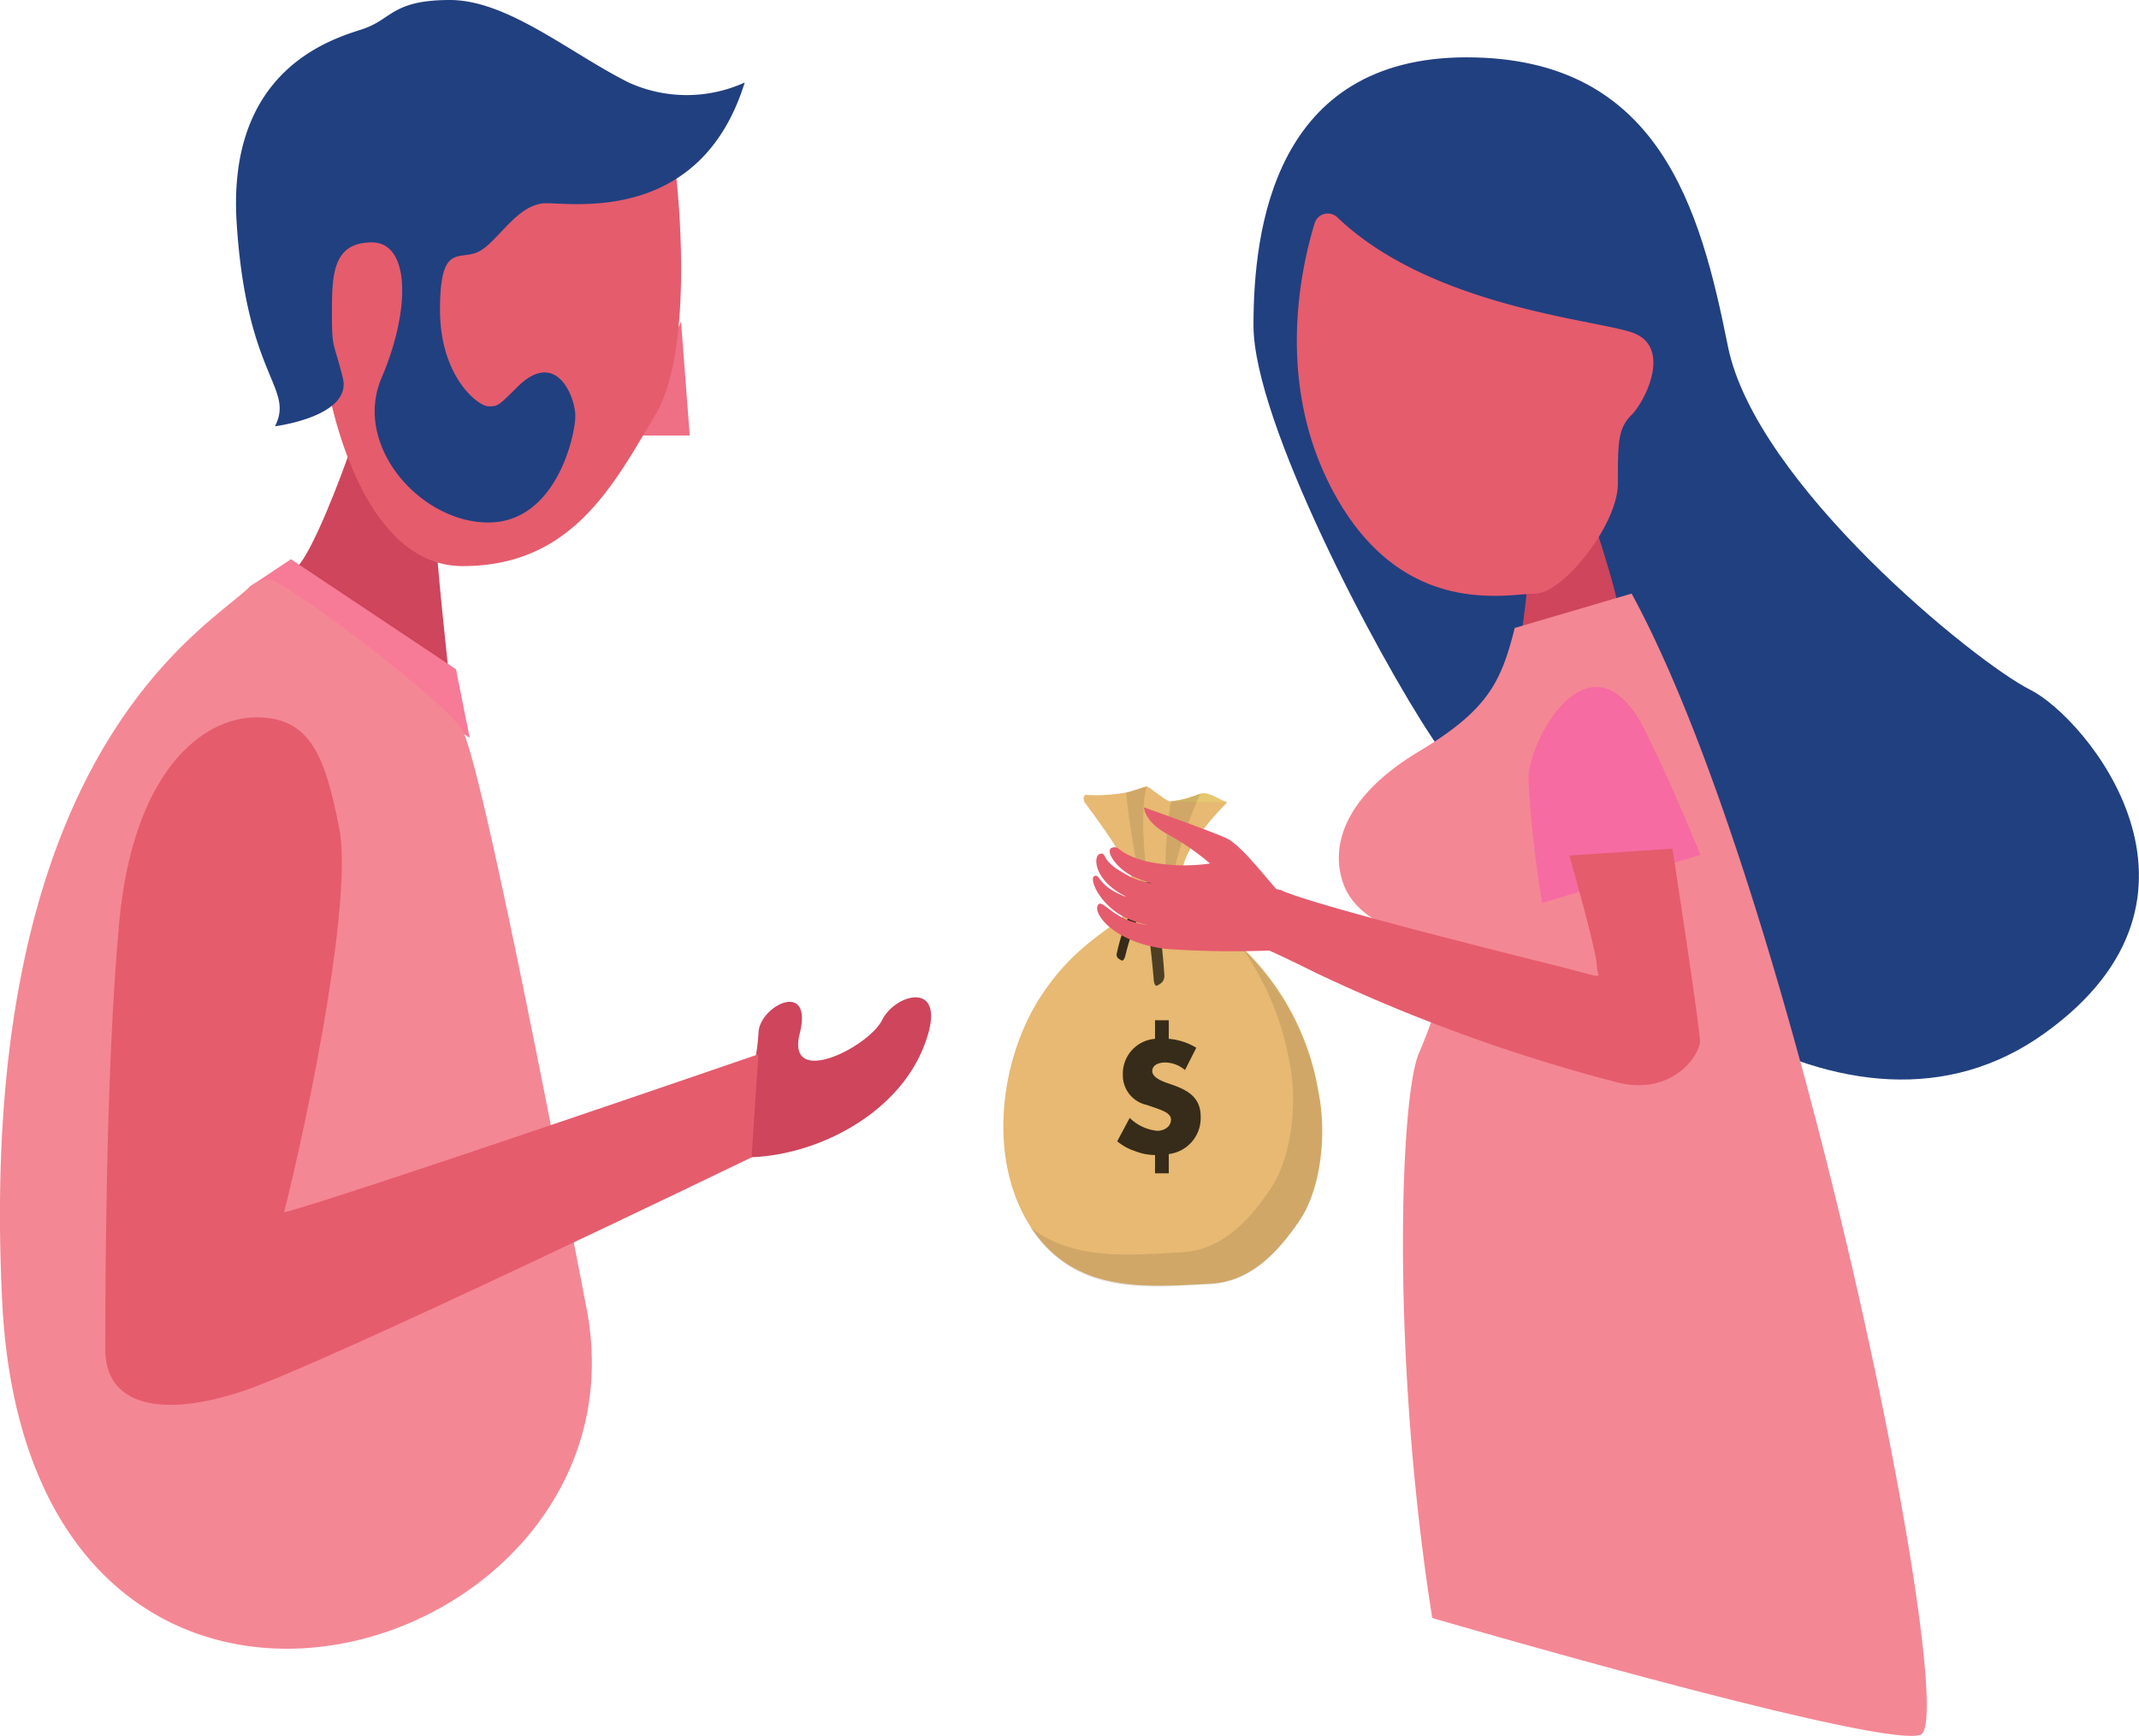
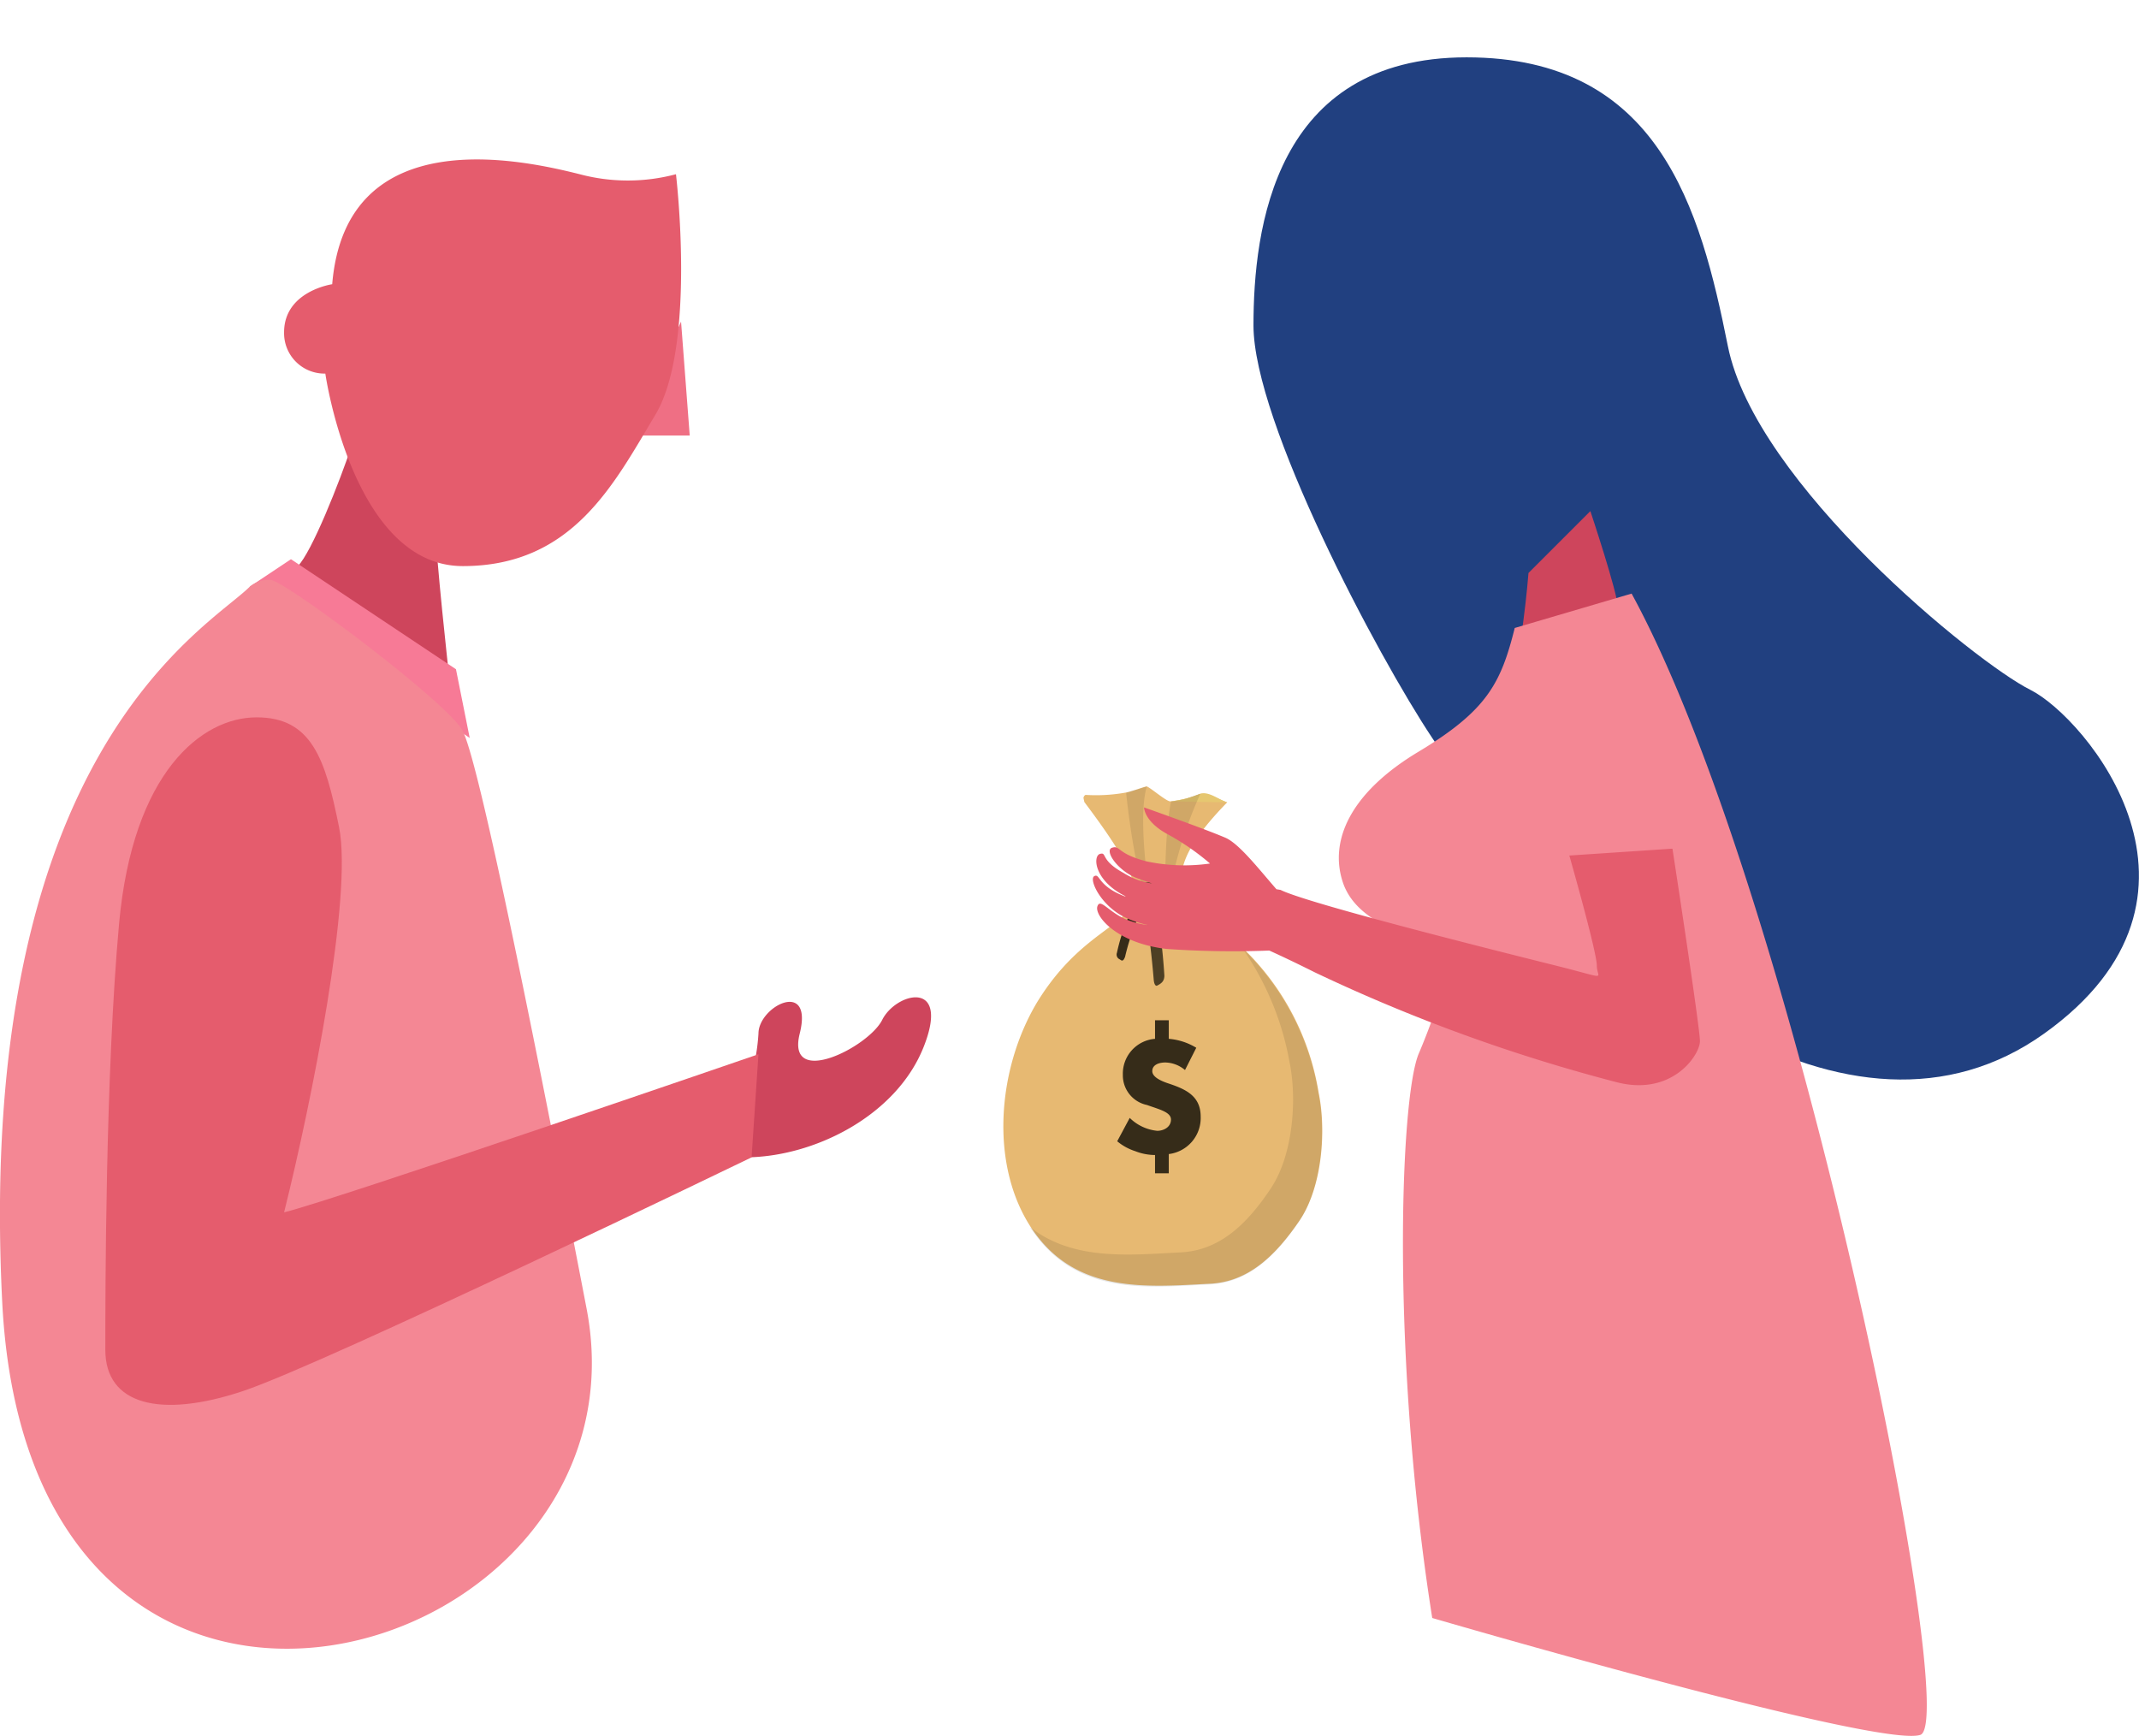
<svg xmlns="http://www.w3.org/2000/svg" viewBox="0 0 155.56 126.24">
  <defs>
    <style>.cls-1{isolation:isolate;}.cls-2{fill:#ce455c;}.cls-3{fill:#e7b972;}.cls-4{fill:#e6c770;}.cls-5{opacity:0.1;mix-blend-mode:multiply;}.cls-6{fill:#362c19;}.cls-7{fill:#4d3f24;}.cls-8{fill:#214080;}.cls-9{fill:#ef6f84;}.cls-10{fill:#e55c6d;}.cls-11{fill:#f77a96;}.cls-12{fill:#f48794;}.cls-13{fill:#f66ba2;}</style>
  </defs>
  <title>Artboard 1</title>
  <g class="cls-1">
    <g id="Layer_1" data-name="Layer 1">
      <path class="cls-2" d="M25.66,32.17c-1,3-3,8-4,9l11,8s-1-9-1-11-6-6-6-6" />
      <path class="cls-3" d="M78.86,58.33c7.71,10.24,1.6,6.35-3.43,14.55-2.91,4.85-3.51,11.93-.32,16.58s8.31,4.13,12.89,3.9c2.77-.14,4.75-2,6.54-4.64,1.64-2.46,1.92-6.55,1.36-9.25a18.71,18.71,0,0,0-5.65-10.65c-3.28-2.81-7.32-4-1-10.47-.66-.2-1.33-.72-2-.61a7.55,7.55,0,0,1-2.14.54c-.3,0-1.44-1-1.72-1.09-.47.11-1,.36-1.52.45a12.13,12.13,0,0,1-2.91.17c-.08,0-.18.17-.16.24Z" />
      <path class="cls-4" d="M89.26,58.35c-.66-.2-1.36-.84-2-.61a7.72,7.72,0,0,1-2.14.54" />
      <g class="cls-5">
        <path d="M95.88,79.48A18.87,18.87,0,0,0,90.38,69a20.88,20.88,0,0,1,3.39,8.18c.57,2.7.29,6.79-1.35,9.25-1.79,2.69-3.78,4.51-6.55,4.65-3.74.19-7.79.63-10.94-1.82,0,.08.1.17.16.25,3.28,4.74,8.31,4.13,12.89,3.9,2.77-.14,4.75-2,6.54-4.64C96.16,86.27,96.44,82.18,95.88,79.48Z" />
      </g>
      <path class="cls-5" d="M87.29,57.74A30.59,30.59,0,0,0,84.75,67s-.17-6,.42-8.72a6.18,6.18,0,0,0,.93-.15C86.44,58.06,86.91,57.81,87.29,57.74Z" />
      <path class="cls-5" d="M81.9,57.66s.59,6.17,1.93,9.07c0,0-1.22-7.05-.42-9.54,0,0-.33.12-.7.22A4,4,0,0,0,81.9,57.66Z" />
      <path class="cls-6" d="M82.16,81.3a3.31,3.31,0,0,0,2,.94c.47,0,1-.27,1-.82s-.87-.74-1.75-1.06a2.2,2.2,0,0,1-1.75-2.19A2.54,2.54,0,0,1,84,75.55V74.2h1v1.35a4.54,4.54,0,0,1,2,.65l-.82,1.62a2.29,2.29,0,0,0-1.43-.55c-.49,0-.95.18-.95.63s.7.73,1.1.87c1.27.42,2.42.89,2.42,2.44A2.64,2.64,0,0,1,85,83.93v1.4H84V84a4,4,0,0,1-1.44-.28A3.91,3.91,0,0,1,81.25,83Z" />
      <path class="cls-7" d="M86,64.65l-3.4.19a.21.21,0,0,1-.23-.2v-.2a.21.21,0,0,1,.2-.22L86,64a.23.23,0,0,1,.23.21v.2A.21.21,0,0,1,86,64.65Z" />
      <rect class="cls-6" x="82.38" y="64.72" width="3.97" height="0.51" rx="0.12" ry="0.12" />
      <path class="cls-6" d="M81.82,69.59A16.16,16.16,0,0,1,83.66,65c.06-.15-.07-.18-.21-.24l-.11,0a.26.26,0,0,0-.35.15,13.94,13.94,0,0,0-1.76,4.38.38.38,0,0,0,.12.43l.21.13C81.7,69.89,81.76,69.73,81.82,69.59Z" />
      <path class="cls-7" d="M83.91,71.31c-.18-2.21-.49-4.58-.87-6.75,0-.21.13-.21.3-.24h.14a.34.34,0,0,1,.36.33,45.38,45.38,0,0,1,.84,6.3c0,.41-.22.58-.55.74C84,71.7,83.94,71.52,83.91,71.31Z" />
      <path class="cls-8" d="M147.66,50.17c-4-2-20-15-22-25s-5-21-19-21-15.5,12.5-15.5,19.5,9,24,13,30c11.5,17.5,30.5,31.5,44.5,21.5S151.66,52.17,147.66,50.17Z" />
      <path class="cls-2" d="M111.16,41.67s-.5,6.5-1.5,8.5,8-5,8-6-2-7-2-7Z" />
      <path class="cls-2" d="M54.16,79.67a14.78,14.78,0,0,0,1-4.5c0-2,4-4,3,0s5,1,6-1,5-3,3,2-8,8-13,8S54.16,79.67,54.16,79.67Z" />
      <polygon class="cls-9" points="49.53 23.39 50.16 31.67 45.71 31.67 49.53 23.39" />
      <path class="cls-10" d="M49.16,12.67a13.6,13.6,0,0,1-7,0c-4-1-17-4-18,8,0,0-3.5.5-3.5,3.5a2.94,2.94,0,0,0,3,3s2,14,10,14,11-6,14-11S49.16,12.67,49.16,12.67Z" />
      <polyline class="cls-11" points="21.16 40.67 18.16 42.67 34.16 53.67 33.16 48.67 21.16 40.67" />
      <path class="cls-12" d="M18.16,42.67c-3,3-20,12-18,52s47.5,26.5,42.5.5-8-40-9-42-13-11-14-11A2.19,2.19,0,0,0,18.16,42.67Z" />
      <path class="cls-10" d="M20.66,88.17c2-8,5-23,4-28s-2-8-6-8-9,4-10,15-1,27-1,31,4,5,10,3,37-17,37-17l.5-7.5S24.66,87.17,20.66,88.17Z" />
-       <path class="cls-8" d="M54.16,6a10.19,10.19,0,0,1-8.44,0c-4.23-2.11-8.8-6-13-6s-4.22,1.41-6.33,2.11S16.5,4.93,17.21,16.19,21.43,28.16,20,31c0,0,5.63-.7,4.93-3.52s-.79-2-.79-4.78.09-5.07,2.9-5.07,2.82,4.92.71,9.85S30.58,38,35.51,38s6.33-6.33,6.33-7.74-1.4-4.93-4.22-2.11c-1.41,1.4-1.41,1.4-2.11,1.4S32,27.45,32,22.52,33.4,19,34.81,18.3s2.81-3.52,4.92-3.52S51,16.19,54.16,6Z" />
-       <path class="cls-10" d="M97.28,15.83a1,1,0,0,0-1.68.43c-1,3.3-2.76,11.25,1.06,18.91,5,10,13,8,15,8s6-5,6-8,0-4,1-5,3-5,0-6C115.83,23.22,104.05,22.27,97.28,15.83Z" />
      <path class="cls-12" d="M110.16,45.67c-1,4-2,6-7,9s-6.5,6.5-5.5,9.5,5,4,8,5a48.85,48.85,0,0,1-2.5,7.5c-1.34,3.34-2,22,1,41,0,0,32.5,9.5,35.5,8.5s-9-61-21-83Z" />
-       <path class="cls-13" d="M112.16,65.67a77.54,77.54,0,0,1-1-9c0-3,4.66-11.2,8.5-3.5,2,4,4,9,4,9Z" />
      <path class="cls-10" d="M92.83,64.67c-1.25-1.43-2.7-3.3-3.7-3.74-1.61-.69-5.93-2.21-5.93-2.21s0,1,1.66,1.92A17.82,17.82,0,0,1,88,62.8a13.18,13.18,0,0,1-4.59-.15c-2.19-.55-1.92-1.19-2.53-1s.43,1.74,1.9,2.25l1,.35a5.36,5.36,0,0,1-2.08-.77c-1.72-.94-1.17-1.52-1.7-1.38s-.46,1.94,1.87,3.09l-.07,0c-2-.76-1.79-1.7-2.22-1.47s.55,2.35,2.54,3.13a7,7,0,0,0,1.4.43,5.72,5.72,0,0,1-1.29-.29c-1.53-.5-2.19-1.74-2.42-1.08s1.32,2.66,5,3.1a68.73,68.73,0,0,0,7.5.12v0c.93.42,2,.93,3.32,1.59a123.1,123.1,0,0,0,22,8c4,1,6-2,6-3s-2-14-2-14l-7.5.5s2,7,2,8,1,1-3,0-18-4.5-20-5.5Z" />
    </g>
  </g>
</svg>